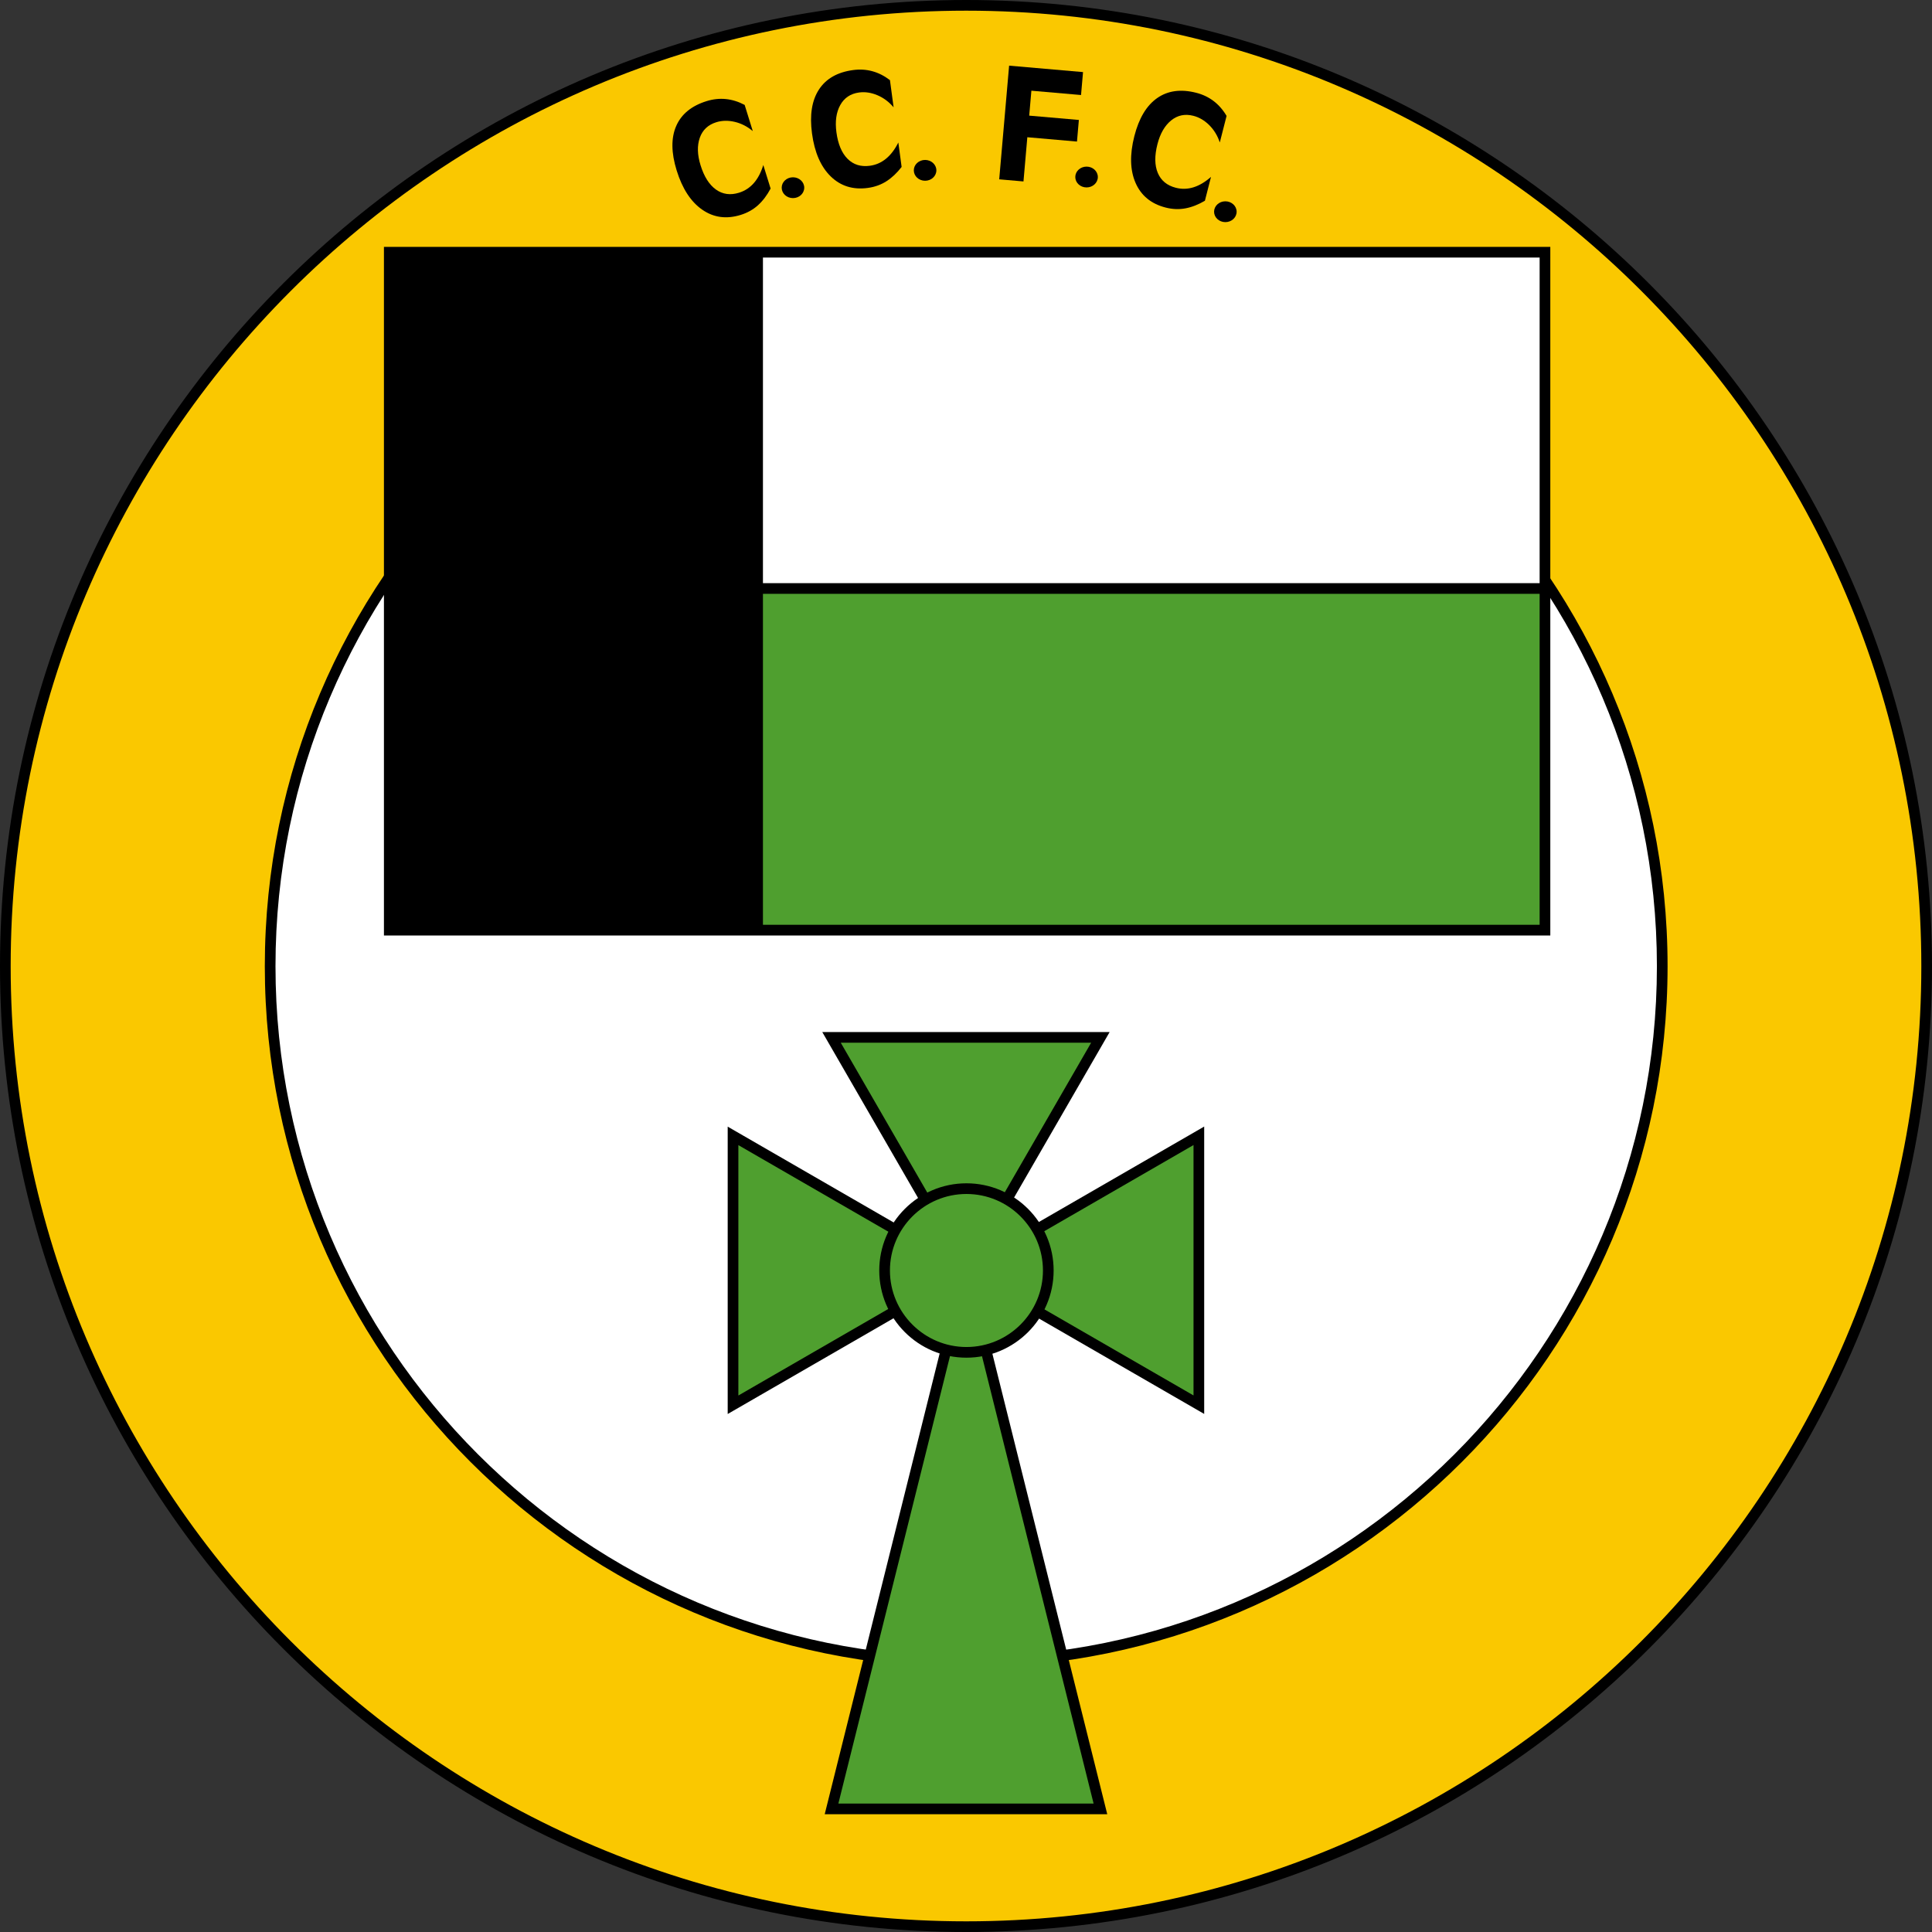
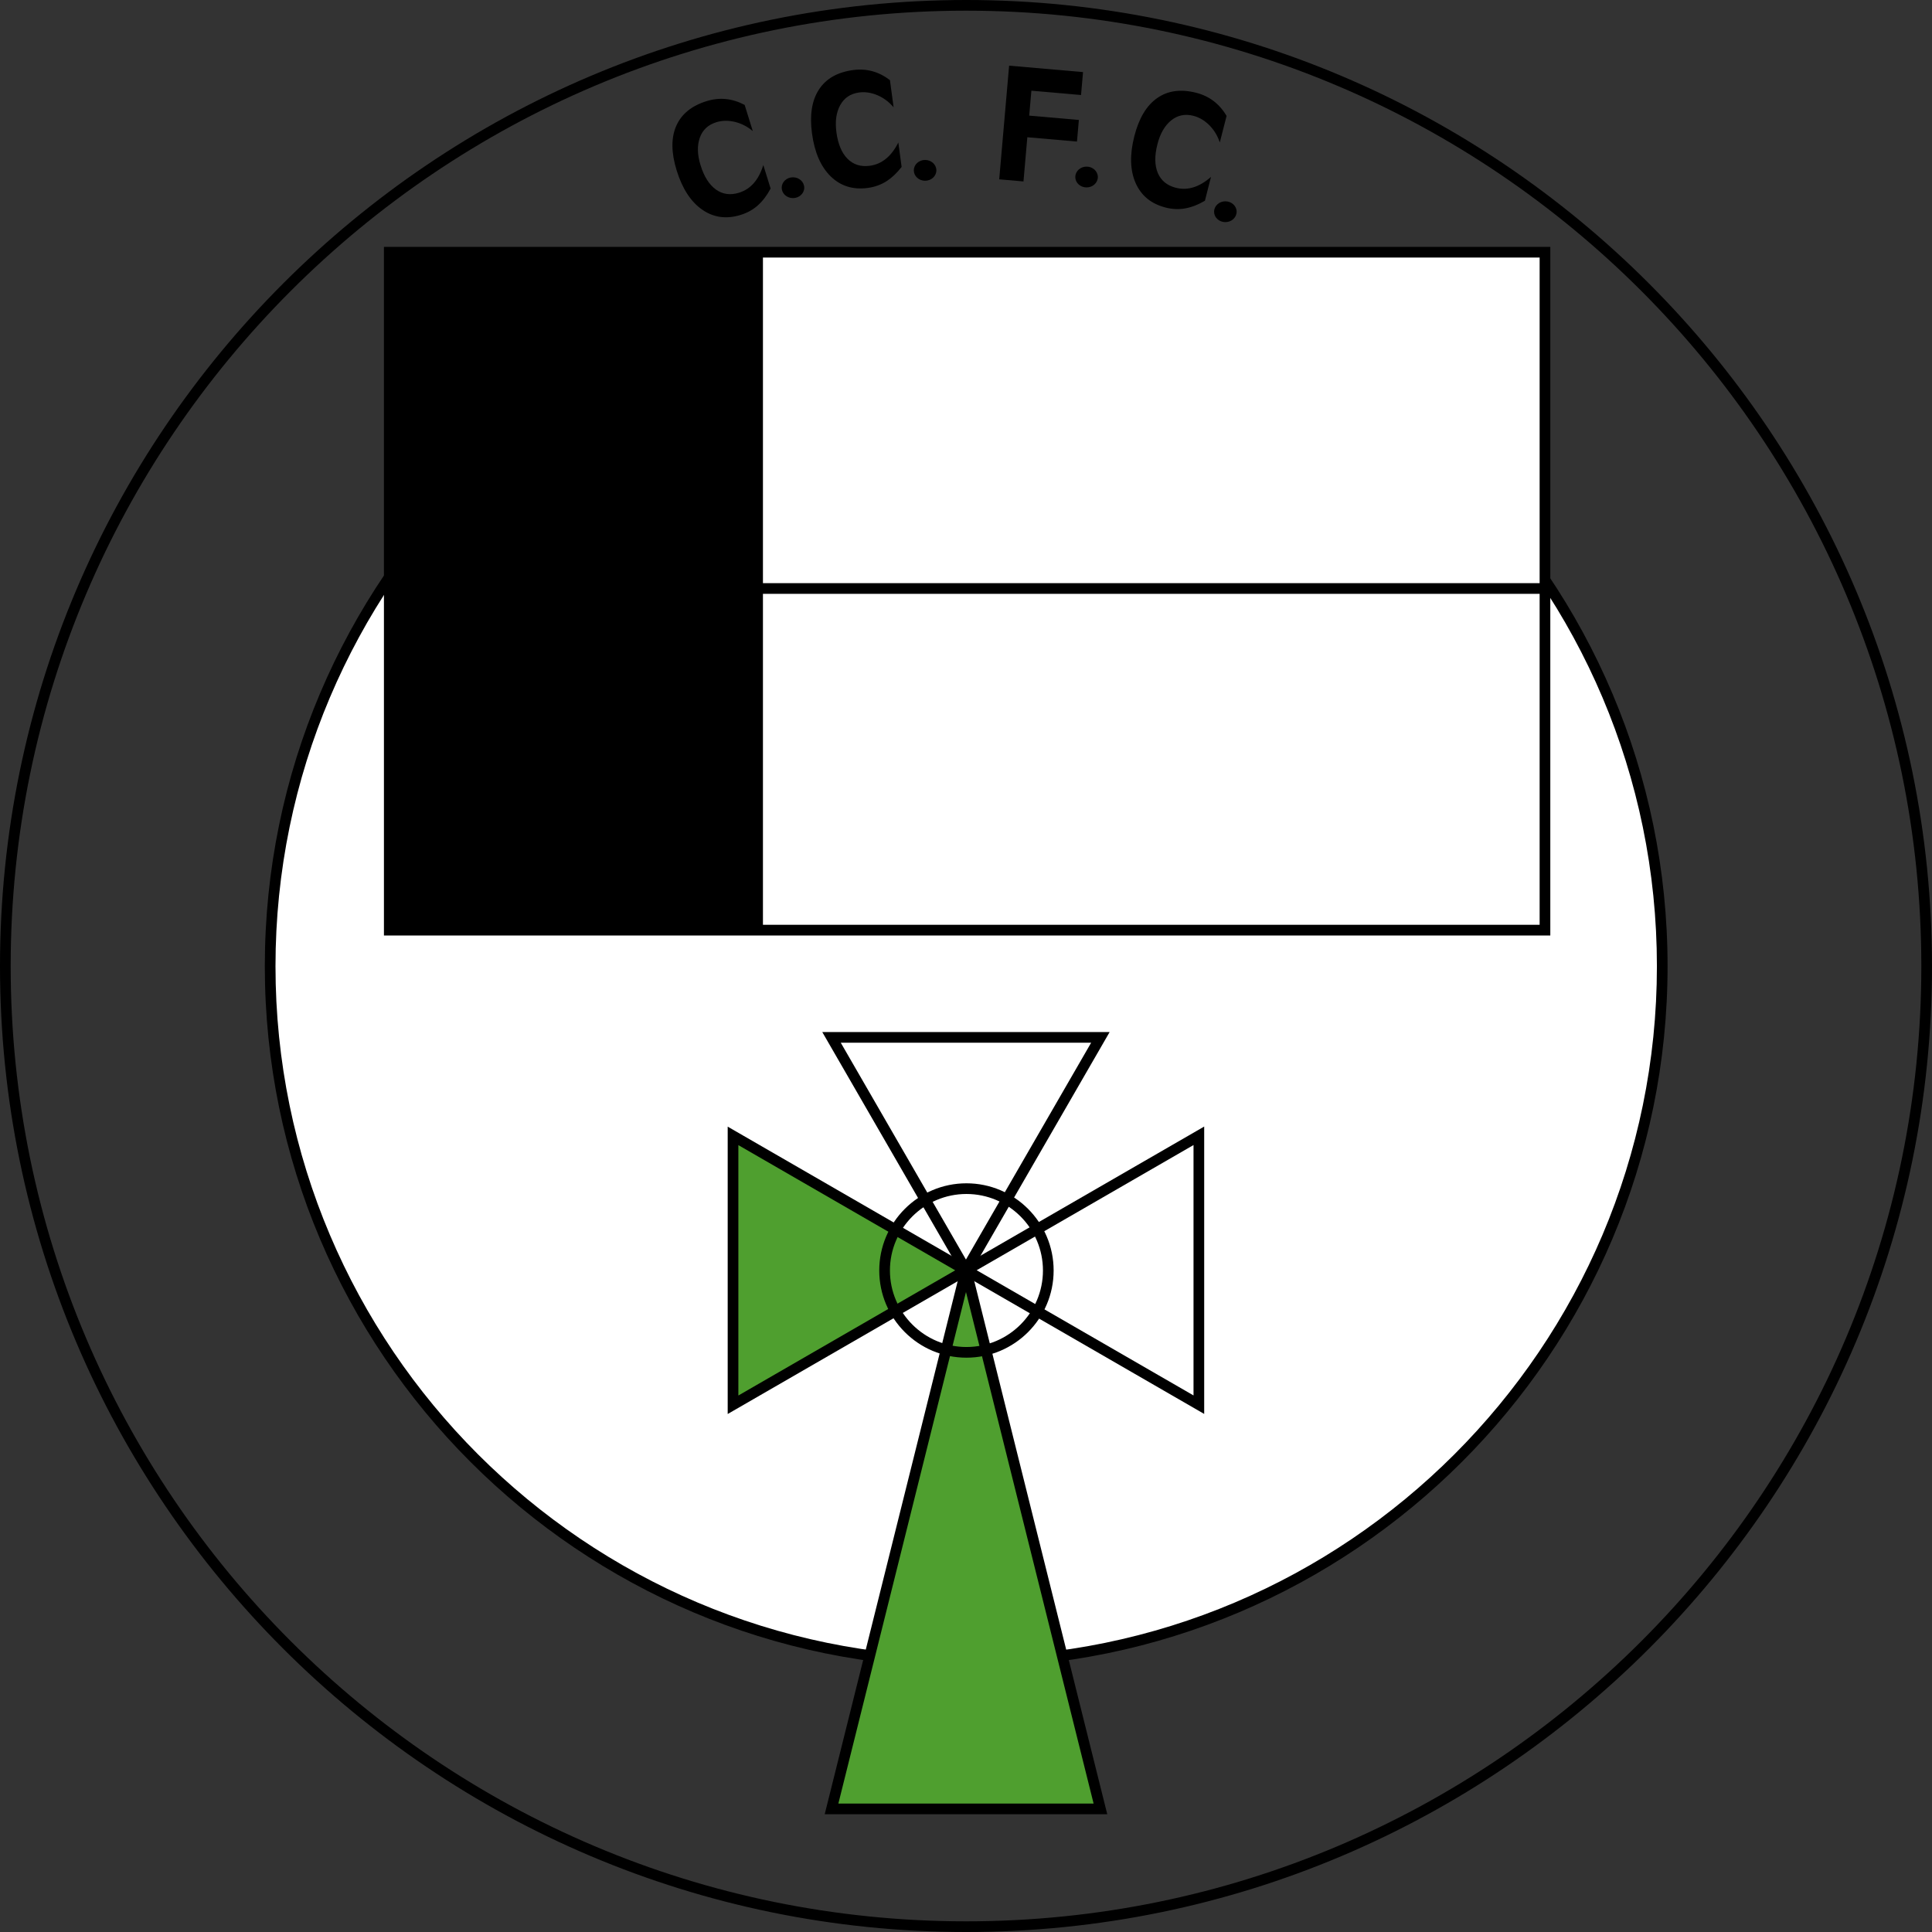
<svg xmlns="http://www.w3.org/2000/svg" version="1.1" id="_x2014_ÎÓÈ_x5F_1" width="521.175" height="521.176" viewBox="0 0 521.175 521.176" style="overflow:visible;enable-background:new 0 0 521.175 521.176;" xml:space="preserve">
  <rect x="0" y="0" width="521.175" height="521.176" fill="#333333" stroke="none" />
  <g>
    <g>
-       <path style="fill-rule:evenodd;clip-rule:evenodd;fill:#FAC800;" d="M260.64,519.736c142.665,0,259.097-116.433,259.097-259.097    c0-142.663-116.433-259.2-259.097-259.2C117.976,1.44,1.44,117.977,1.44,260.64C1.44,403.304,117.976,519.736,260.64,519.736z" />
      <path style="fill-rule:evenodd;clip-rule:evenodd;" d="M0,260.64C0,404.3,116.923,521.176,260.64,521.176    c143.661,0,260.536-116.876,260.536-260.536C521.175,116.922,404.3,0,260.64,0C116.923,0,0,116.922,0,260.64z M2.88,260.64    C2.88,118.511,118.51,2.88,260.64,2.88c142.073,0,257.656,115.631,257.656,257.76c0,142.072-115.583,257.656-257.656,257.656    C118.51,518.296,2.88,402.712,2.88,260.64z" />
      <path style="fill-rule:evenodd;clip-rule:evenodd;fill:#FFFFFF;" d="M260.64,448.404c103.369,0,187.764-84.396,187.764-187.765    c0-103.369-84.396-187.765-187.764-187.765S72.875,157.271,72.875,260.64C72.875,364.009,157.271,448.404,260.64,448.404z" />
      <path style="fill-rule:evenodd;clip-rule:evenodd;" d="M71.436,260.64c0,104.327,84.876,189.205,189.204,189.205    c104.328,0,189.204-84.878,189.204-189.205S364.967,71.436,260.64,71.436C156.312,71.436,71.436,156.312,71.436,260.64z     M74.316,260.64c0-102.74,83.585-186.324,186.324-186.324c102.74,0,186.325,83.584,186.325,186.324    c0,102.739-83.585,186.323-186.325,186.323C157.901,446.963,74.316,363.379,74.316,260.64z" />
      <g>
        <path d="M200.878,28.303l2.191,7.061c-1.479-1.244-3.1-2.074-4.867-2.491c-1.765-0.416-3.424-0.384-4.975,0.098     c-2.225,0.691-3.71,2.089-4.452,4.196c-0.743,2.106-0.674,4.577,0.207,7.414c0.953,3.07,2.335,5.254,4.151,6.551     c1.813,1.297,3.892,1.582,6.233,0.854c3.133-0.972,5.313-3.461,6.542-7.469l1.97,6.346c-0.954,1.801-2.082,3.295-3.384,4.482     c-1.305,1.186-2.865,2.064-4.683,2.627c-3.843,1.193-7.299,0.725-10.373-1.407c-3.072-2.131-5.373-5.659-6.901-10.584     c-1.482-4.777-1.525-8.772-0.127-11.985c1.399-3.214,4.136-5.454,8.214-6.719C194.113,26.194,197.533,26.536,200.878,28.303z" />
        <path d="M240.073,21.619l0.985,7.328c-1.251-1.472-2.711-2.562-4.383-3.267c-1.672-0.703-3.312-0.947-4.923-0.732     c-2.31,0.31-4.006,1.442-5.088,3.396c-1.083,1.952-1.426,4.401-1.032,7.344c0.428,3.186,1.428,5.57,3.002,7.151     c1.574,1.581,3.575,2.207,6.005,1.881c3.25-0.437,5.816-2.528,7.695-6.275l0.885,6.586c-1.24,1.616-2.602,2.901-4.084,3.855     c-1.483,0.953-3.167,1.559-5.055,1.812c-3.987,0.536-7.318-0.502-9.993-3.116c-2.675-2.613-4.356-6.475-5.042-11.586     c-0.666-4.957-0.043-8.903,1.872-11.839c1.914-2.937,4.985-4.689,9.217-5.257C233.754,18.413,237.068,19.32,240.073,21.619z" />
        <path d="M272.219,17.711l19.939,1.737l-0.538,6.186l-13.395-1.166l-0.586,6.725l13.395,1.167l-0.508,5.829l-13.393-1.167     l-1.039,11.925l-6.546-0.571L272.219,17.711z" />
        <path d="M330.882,31.267l-1.831,7.162c-0.606-1.833-1.555-3.39-2.842-4.67c-1.286-1.278-2.717-2.119-4.291-2.521     c-2.256-0.577-4.253-0.162-5.989,1.244c-1.733,1.406-2.971,3.548-3.704,6.425c-0.796,3.115-0.763,5.7,0.105,7.755     c0.868,2.055,2.49,3.385,4.865,3.992c3.179,0.812,6.339-0.167,9.483-2.938l-1.645,6.438c-1.756,1.035-3.497,1.718-5.23,2.047     c-1.73,0.328-3.521,0.259-5.363-0.213c-3.899-0.995-6.6-3.204-8.103-6.629c-1.501-3.424-1.613-7.635-0.339-12.631     c1.238-4.846,3.294-8.272,6.168-10.278s6.378-2.48,10.516-1.424C326.222,25.928,328.956,28.009,330.882,31.267z" />
      </g>
      <ellipse cx="213.91" cy="50.633" rx="3.042" ry="2.808" />
      <ellipse cx="249.551" cy="45.953" rx="3.042" ry="2.808" />
      <ellipse cx="293.11" cy="47.753" rx="3.041" ry="2.808" />
      <ellipse cx="330.55" cy="57.113" rx="3.042" ry="2.808" />
    </g>
    <g>
      <rect x="105.01" y="68.033" style="fill:#FFFFFF;" width="311.761" height="182.88" />
-       <rect x="204.01" y="158.753" style="fill:#4F9F2F;" width="212.761" height="92.521" />
      <rect x="104.291" y="67.673" width="101.52" height="183.24" />
      <path d="M416.771,66.593h-313.2v185.761h314.639V66.593H416.771z M415.33,69.473c0,2.812,0,177.187,0,180    c-2.841,0-306.038,0-308.879,0c0-2.813,0-177.188,0-180C109.292,69.473,412.489,69.473,415.33,69.473z" />
      <rect x="204.01" y="157.313" width="212.399" height="2.88" />
    </g>
    <g>
-       <polygon style="fill:#4F9F2F;" points="296.841,279.84 260.575,342.657 224.309,279.84   " />
      <path d="M296.841,278.4h-75.027l38.761,67.137l38.762-67.137H296.841z M294.349,281.279c-2.244,3.886-31.531,54.612-33.774,58.498    c-2.243-3.886-31.53-54.612-33.773-58.498C231.288,281.279,289.863,281.279,294.349,281.279z" />
      <polygon style="fill:#4F9F2F;" points="197.742,306.414 260.559,342.681 197.742,378.949   " />
      <path d="M196.302,306.414v75.027l67.137-38.761l-67.137-38.76V306.414z M199.182,308.908c3.885,2.242,54.613,31.529,58.497,33.772    c-3.884,2.244-54.612,31.53-58.497,33.773C199.182,371.969,199.182,313.395,199.182,308.908z" />
-       <polygon style="fill:#4F9F2F;" points="323.401,306.392 260.584,342.658 323.401,378.925   " />
      <path d="M322.682,305.145l-64.978,37.514l67.137,38.762v-77.522L322.682,305.145z M321.962,308.886c0,4.485,0,63.061,0,67.546    c-3.887-2.244-54.613-31.53-58.498-33.773C267.35,340.416,318.076,311.129,321.962,308.886z" />
      <polygon style="fill:#4F9F2F;" points="224.316,487.963 260.583,342.586 296.85,487.963   " />
      <path d="M259.187,342.237l-36.714,147.165h76.219L261.98,342.237H259.187z M260.583,348.533    c2.55,10.224,33.587,134.636,34.425,137.988c-3.412,0-65.438,0-68.85,0C226.996,483.169,258.033,358.757,260.583,348.533z" />
-       <circle style="fill:#4F9F2F;" cx="260.707" cy="342.729" r="22.081" />
      <path d="M237.187,342.729c0,12.968,10.551,23.52,23.52,23.52c12.969,0,23.521-10.552,23.521-23.52    c0-12.97-10.552-23.521-23.521-23.521C247.738,319.208,237.187,329.759,237.187,342.729z M240.067,342.729    c0-11.383,9.259-20.641,20.64-20.641s20.639,9.258,20.639,20.641c0,11.38-9.258,20.639-20.639,20.639    S240.067,354.108,240.067,342.729z" />
    </g>
  </g>
</svg>